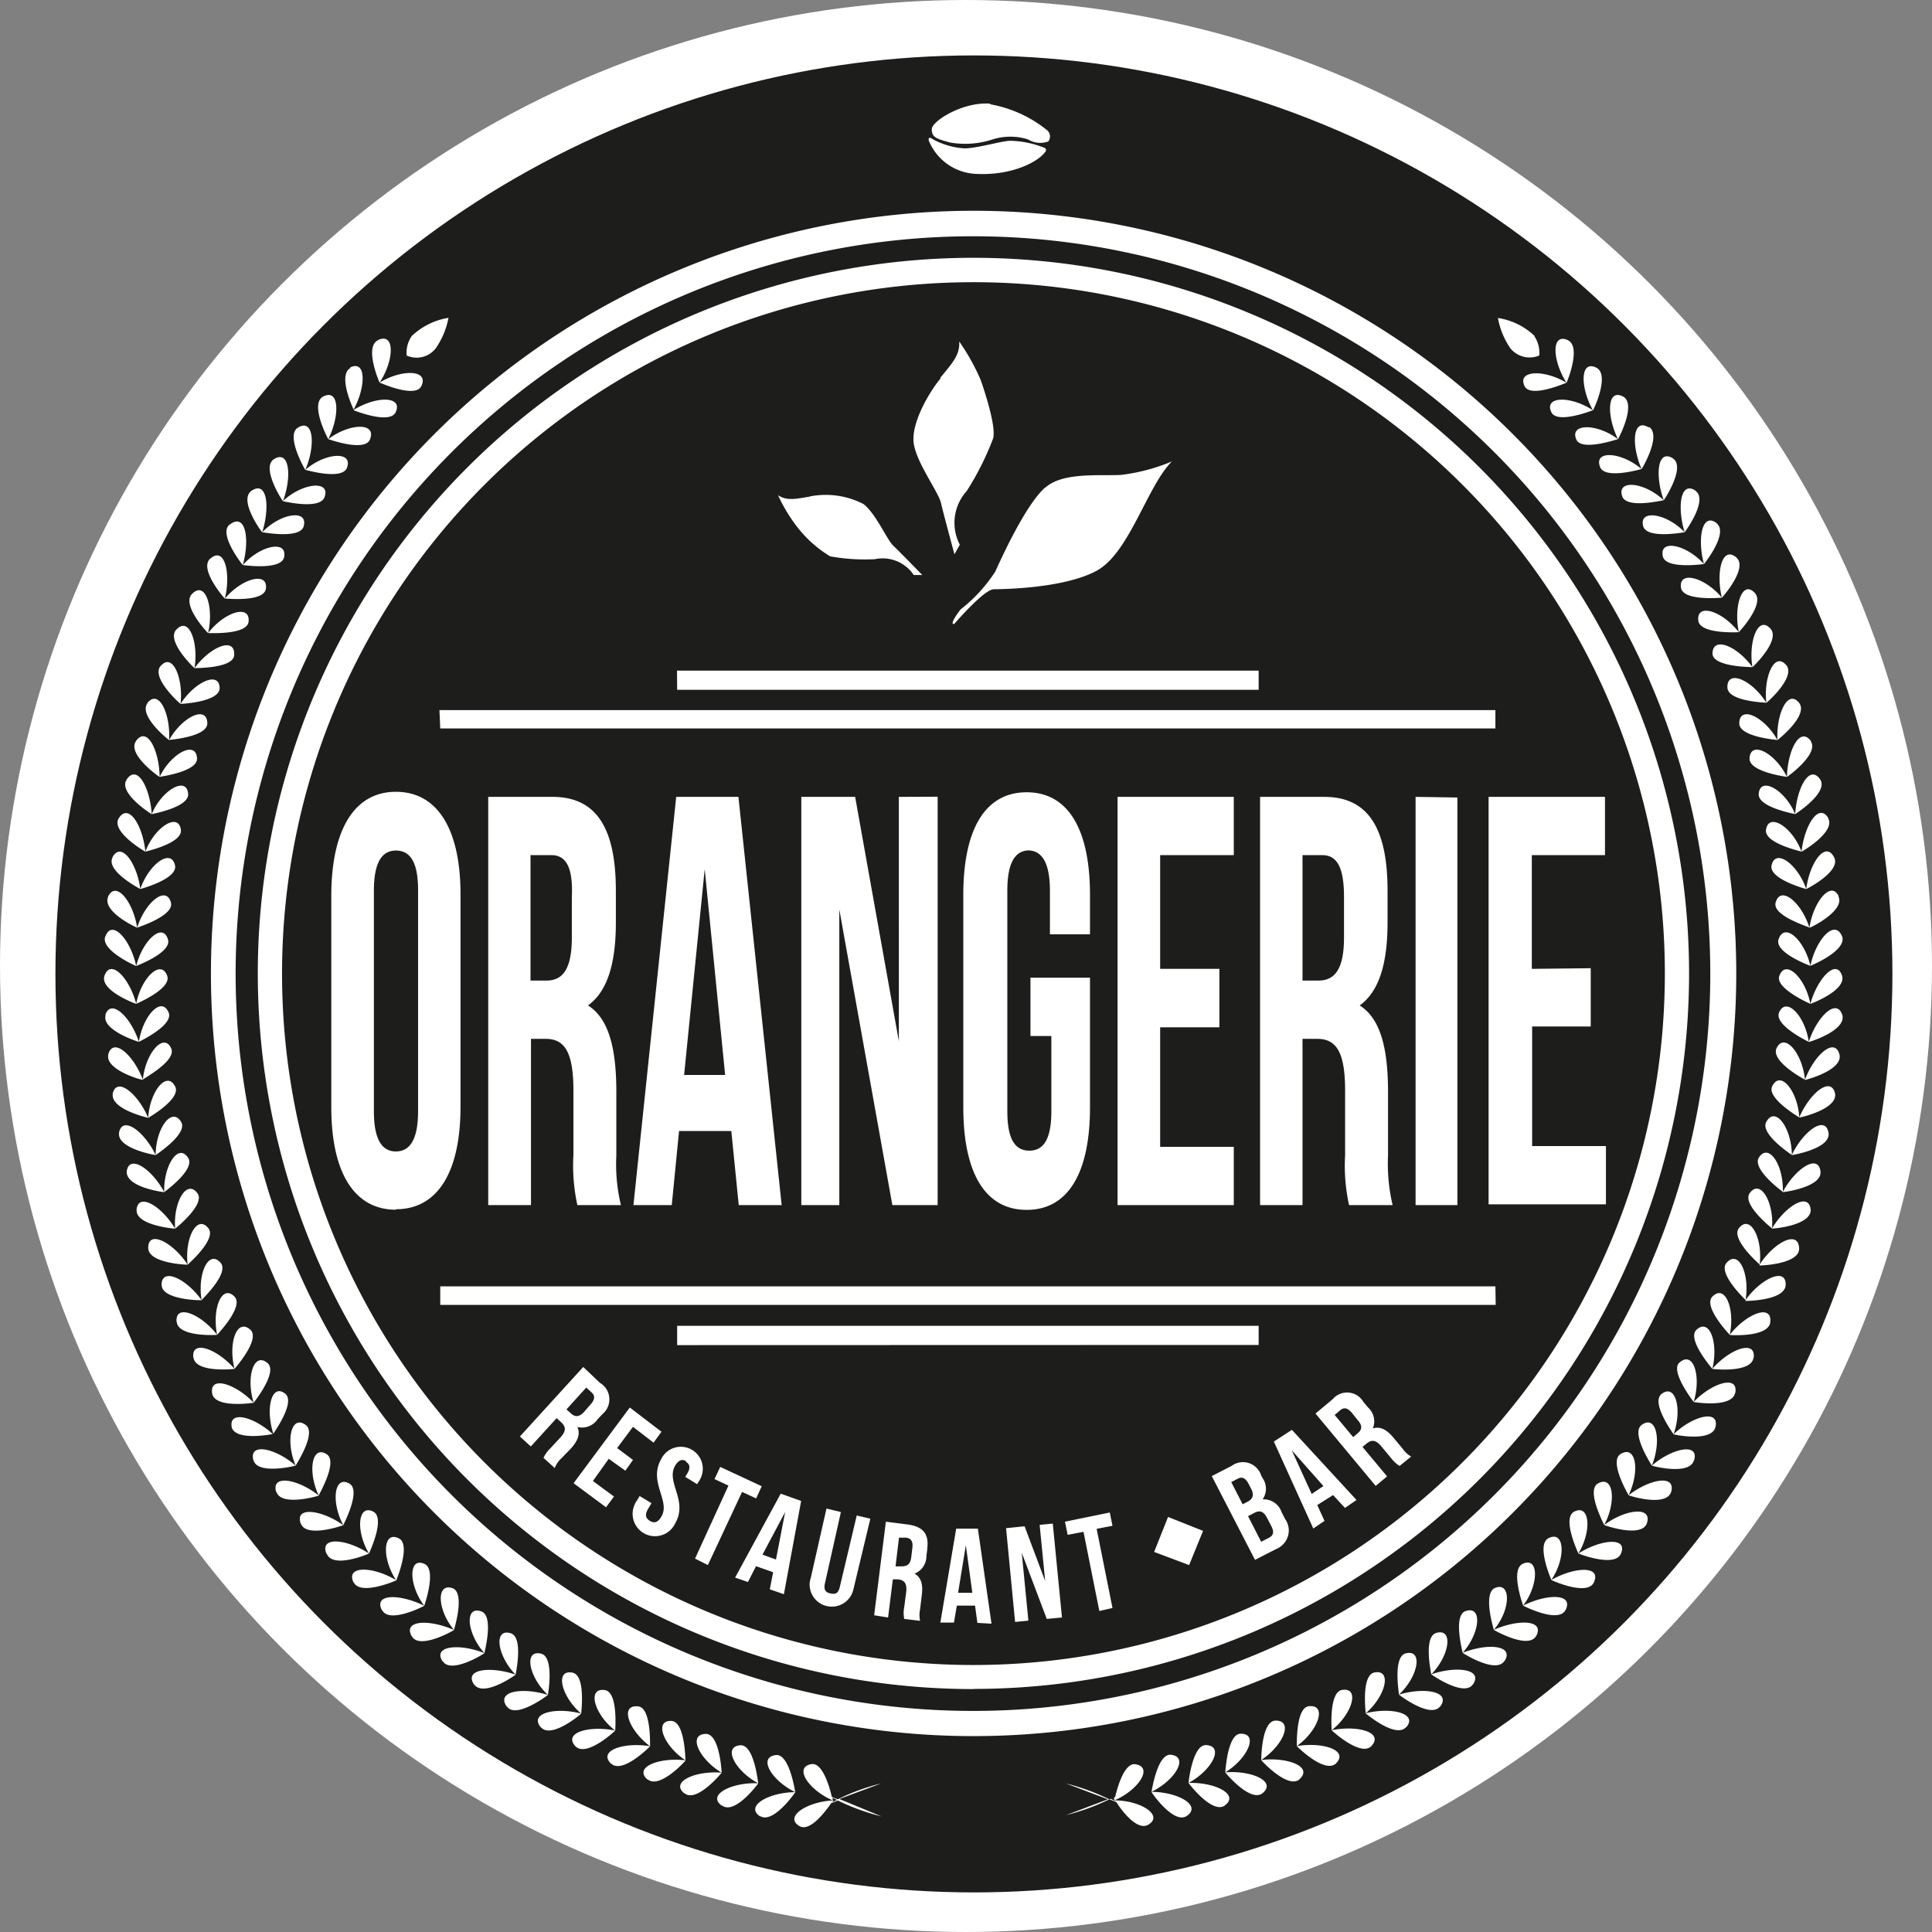
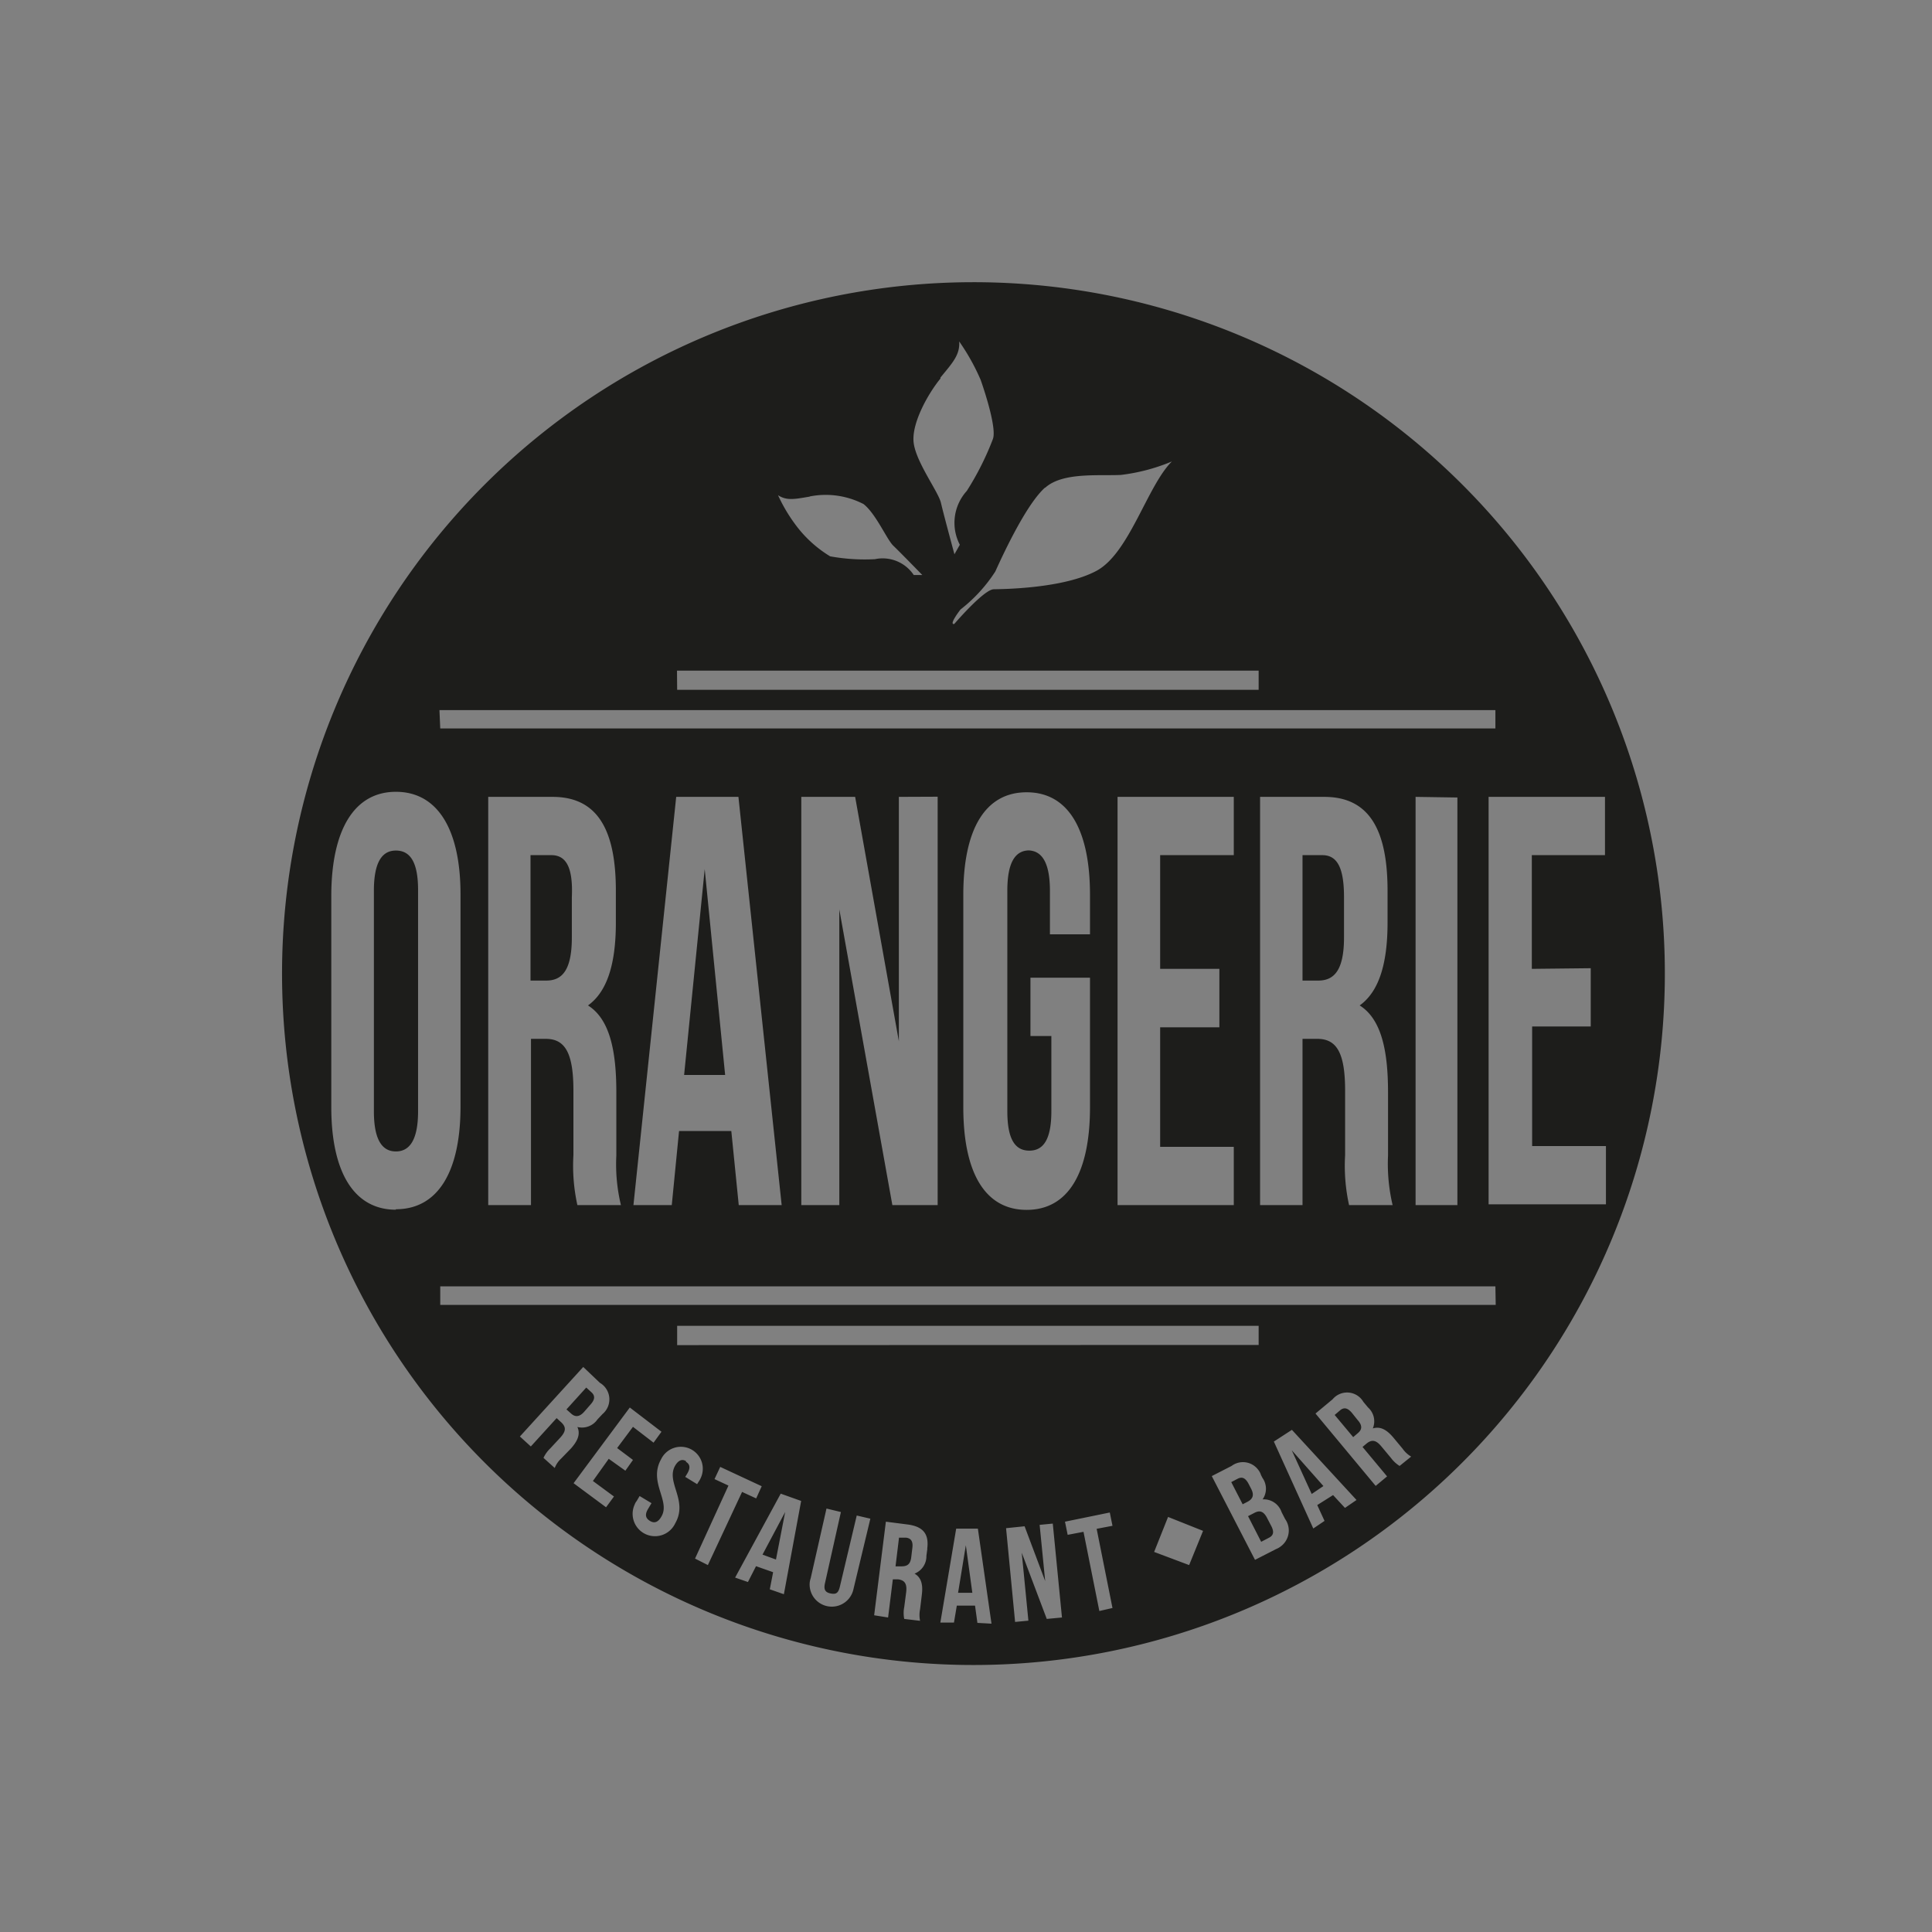
<svg xmlns="http://www.w3.org/2000/svg" id="logo_orangerie" viewBox="0 0 122 122">
  <rect x="0" y="0" width="122" height="122" fill="#808080" stroke="none" />
  <defs>
    <style>.cls-1,.cls-2{fill:#fff;}.cls-2{stroke:#1d1d1b;stroke-miterlimit:10;}.cls-3{fill:#1d1d1b;}</style>
  </defs>
  <title>logo_orangerie</title>
  <g id="logo_orangerie-2" data-name="logo_orangerie">
    <g id="Grupo_75" data-name="Grupo 75">
-       <circle id="Elipse_2" data-name="Elipse 2" class="cls-1" cx="61" cy="61" r="61" />
      <g id="Layer_1" data-name="Layer 1">
-         <circle id="Elipse_1" data-name="Elipse 1" class="cls-2" cx="61.5" cy="61.5" r="57.5" />
-         <path id="Trazado_1" data-name="Trazado 1" class="cls-3" d="M70.39,113.45l-.27.13.3.15a.75.75,0,0,1-.07-.12l0-.16" />
-         <path id="Trazado_2" data-name="Trazado 2" class="cls-3" d="M61.47,4.27a57.2,57.2,0,1,0,57.2,57.2h0A57.2,57.2,0,0,0,61.47,4.27Zm52.85,59.12s-2.3-1-1.95-1.79c.4-1.05,1.64.16,1.95,1.79.43-1.58,1.63-2.9,2-1.78.29.94-2,1.79-2,1.78Zm0-2.4s-2.34-.85-2-1.7c.38-1.07,1.63.08,2,1.7.33-1.6,1.51-3,2-1.87.34.92-2,1.87-2,1.87Zm1.78-4.36c.4.9-1.84,2-1.84,1.95s-2.39-.75-2.13-1.6c.31-1.09,1.63,0,2.13,1.6.24-1.61,1.35-3,1.84-2Zm-.28-2.49c.46.88-1.74,2-1.76,2s-2.39-.64-2.19-1.5c.25-1.1,1.65-.06,2.19,1.5.2-1.62,1.2-3.09,1.76-2Zm-.38-2.47c.5.86-1.68,2.13-1.68,2.11s-2.4-.53-2.24-1.4c.18-1.1,1.67-.15,2.24,1.4C113.94,52.15,114.84,50.64,115.46,51.67Zm-.5-2.45c.55.84-1.6,2.2-1.58,2.19s-2.41-.43-2.3-1.3c.11-1.11,1.67-.23,2.3,1.3.1-1.64.9-3.18,1.58-2.19Zm-.6-2.42c.56.81-1.5,2.27-1.5,2.26s-2.45-.31-2.36-1.2c.08-1.12,1.64-.3,2.36,1.2C112.88,47.42,113.64,45.83,114.36,46.8Zm-.72-2.4c.58.8-1.38,2.34-1.38,2.33s-2.48-.19-2.41-1.09c.05-1.12,1.6-.36,2.41,1.09-.08-1.63.65-3.27,1.38-2.33ZM112.8,42c.62.77-1.26,2.4-1.26,2.38s-2.49-.07-2.46-1c0-1.13,1.57-.43,2.46,1-.19-1.6.51-3.28,1.26-2.37Zm-1-2.3c.66.73-1.13,2.44-1.14,2.43s-2.49,0-2.52-.85c0-1.13,1.55-.5,2.52.85-.26-1.6.35-3.31,1.14-2.43Zm-1-2.27c.69.7-1,2.49-1,2.49s-2.49.15-2.56-.75c-.1-1.12,1.53-.58,2.56.75-.33-1.6.19-3.33,1-2.49Zm-1.15-2.22c.75.66-.9,2.53-.92,2.53s-2.46.24-2.58-.63c-.16-1.11,1.52-.65,2.58.63-.38-1.59,0-3.32.93-2.53Zm-1.25-2.16c.78.61-.8,2.58-.8,2.57s-2.43.36-2.6-.5c-.23-1.1,1.5-.73,2.6.5-.43-1.59-.13-3.32.82-2.57ZM107.07,31c.82.58-.69,2.62-.69,2.61s-2.4.46-2.62-.39c-.28-1.08,1.48-.81,2.62.39-.48-1.57-.28-3.3.71-2.61Zm-1.43-2.05c.83.55-.58,2.66-.58,2.64s-2.38.58-2.63-.27c-.33-1.07,1.43-.87,2.63.27-.55-1.54-.42-3.28.59-2.64Zm-1.52-2c.84.53-.45,2.68-.46,2.67s-2.37.7-2.63-.16c-.38-1.05,1.37-.92,2.63.16C103,28.11,103.09,26.34,104.12,27Zm-1.61-1.9c.84.5-.33,2.69-.34,2.68s-2.35.81-2.64,0c-.41-1,1.32-1,2.64,0-.72-1.46-.71-3.25.34-2.68Zm-1.7-1.83c.87.46-.2,2.7-.22,2.69s-2.31.92-2.64.09c-.44-1,1.27-1,2.64-.09-.8-1.41-.84-3.22.22-2.69ZM99,21.48c.89.41-.07,2.7-.08,2.69s-2.27,1-2.65.21c-.48-1,1.22-1.07,2.65-.21-.88-1.37-1-3.18.09-2.69Zm-2.11-.25a1.88,1.88,0,0,1,.31,1.22A1.57,1.57,0,0,1,95.38,22a4.89,4.89,0,0,1-.79-1.92,4.28,4.28,0,0,1,2.32,1.14ZM62.5,6.58a7.92,7.92,0,0,1,3.63,1.65.52.52,0,0,1,.07.7,1.47,1.47,0,0,1-1.29-.13,3.74,3.74,0,0,0-2.22,0A5.55,5.55,0,0,1,60,9c-.89-.24-1.17-.34-1.16-.85s2-1.76,3.73-1.6ZM58.9,8.79a4.8,4.8,0,0,0,2,.58c.79,0,2.35-.47,2.88-.48a6,6,0,0,1,2,.38c.24.07.3.12.26.27-.42.66-2.12,1.56-4.4,1.44a3.37,3.37,0,0,1-3-2.13c0-.09,0-.24.25-.07ZM26,21.22a4.37,4.37,0,0,1,2.32-1.15,5,5,0,0,1-.8,1.92,1.53,1.53,0,0,1-1.84.46A1.85,1.85,0,0,1,26,21.22Zm-2.12.25c1.09-.5,1,1.32.09,2.69,1.42-.87,3.13-.81,2.64.21-.37.82-2.64-.22-2.64-.21s-1-2.27-.09-2.68Zm-1.78,1.74c1.06-.53,1,1.28.21,2.69C23.73,25,25.43,25,25,26c-.34.85-2.64-.09-2.64-.08s-1.09-2.23-.22-2.69Zm-1.71,1.84c1.06-.57,1.07,1.22.34,2.68,1.32-1,3.05-1.08,2.64,0-.29.85-2.63,0-2.64,0s-1.18-2.19-.34-2.68ZM18.82,27c1-.61,1.11,1.16.46,2.67,1.24-1.08,3-1.21,2.64-.16-.27.86-2.63.15-2.64.16S18,27.48,18.82,27Zm-1.53,2c1-.64,1.15,1.1.58,2.64,1.2-1.14,3-1.34,2.63-.27-.25.85-2.61.28-2.63.28s-1.4-2.1-.58-2.65ZM15.87,31c1-.69,1.19,1,.69,2.61,1.15-1.21,2.9-1.47,2.62-.39-.21.85-2.6.38-2.62.39s-1.51-2-.69-2.61Zm-1.34,2.11c1-.75,1.25,1,.8,2.57,1.11-1.25,2.83-1.6,2.61-.5-.17.86-2.6.5-2.61.5s-1.6-2-.81-2.57Zm-1.24,2.16c.9-.79,1.3.94.91,2.53,1.07-1.28,2.74-1.73,2.59-.62-.13.88-2.59.6-2.59.62s-1.67-1.87-.92-2.53Zm-1.15,2.22c.85-.84,1.37.89,1,2.49,1-1.31,2.65-1.86,2.56-.74-.07.89-2.57.72-2.56.74s-1.73-1.79-1-2.49Zm-1,2.27c.8-.88,1.41.83,1.14,2.43,1-1.35,2.55-2,2.51-.85,0,.89-2.51.84-2.51.85s-1.81-1.7-1.15-2.43Zm-1,2.31c.75-.92,1.45.76,1.26,2.38.9-1.4,2.45-2.1,2.47-1,0,.89-2.46,1-2.47,1S9.52,42.82,10.14,42.05ZM9.3,44.4c.74-.94,1.47.7,1.38,2.33.81-1.45,2.36-2.21,2.41-1.09.07.9-2.4,1.07-2.41,1.09s-1.95-1.52-1.37-2.32Zm-.72,2.4c.72-1,1.48.62,1.5,2.26.72-1.5,2.28-2.31,2.36-1.2.09.88-2.35,1.18-2.36,1.2S8,47.62,8.59,46.8ZM8,49.22c.68-1,1.48.55,1.58,2.19.64-1.53,2.19-2.41,2.3-1.3.1.87-2.29,1.29-2.3,1.3S7.43,50.06,8,49.23Zm-.5,2.45c.63-1,1.52.48,1.68,2.11.58-1.55,2.07-2.5,2.24-1.4.15.87-2.24,1.39-2.24,1.4S7,52.53,7.49,51.68ZM7.1,54.14c.56-1.06,1.56.41,1.76,2,.54-1.57,1.94-2.6,2.19-1.5.2.87-2.2,1.5-2.19,1.5s-2.21-1.14-1.75-2Zm-.28,2.49c.5-1.08,1.6.34,1.84,1.95.5-1.59,1.82-2.69,2.13-1.6.25.85-2.13,1.59-2.13,1.6s-2.23-1-1.83-1.95Zm-.16,2.49C7.09,58,8.27,59.4,8.6,61c.41-1.62,1.66-2.77,2-1.7.3.85-2,1.69-2,1.7s-2.29-1-1.95-1.87ZM6.6,61.61c.4-1.12,1.6.2,2,1.78.31-1.63,1.55-2.84,1.95-1.79.34.83-1.95,1.78-1.95,1.79s-2.33-.84-2-1.78Zm.05,2.49C7,63,8.27,64.23,8.77,65.79c.25-1.64,1.42-2.91,1.87-1.87.38.81-1.87,1.86-1.87,1.87s-2.37-.73-2.1-1.68Zm.18,2.5c.31-1.16,1.62.05,2.19,1.58.16-1.65,1.3-3,1.78-2,.41.79-1.78,1.94-1.78,2s-2.4-.62-2.18-1.58Zm.28,2.49c.25-1.17,1.62,0,2.25,1.5.09-1.65,1.16-3,1.69-2,.45.78-1.7,2-1.69,2S7,70.06,7.12,69.09Zm.4,2.47c.2-1.18,1.62-.1,2.32,1.38,0-1.66,1-3.07,1.6-2.11.49.75-1.6,2.1-1.6,2.11s-2.44-.41-2.31-1.39ZM8,74c.13-1.18,1.61-.17,2.37,1.28-.05-1.66.88-3.12,1.5-2.18.52.73-1.5,2.17-1.5,2.18S8,75,8,74Zm.62,2.43c.08-1.2,1.61-.25,2.44,1.16-.13-1.66.72-3.15,1.4-2.25.55.71-1.41,2.25-1.4,2.25s-2.47-.19-2.43-1.17Zm.74,2.37c0-1.19,1.6-.31,2.49,1.06-.2-1.66.58-3.19,1.3-2.31.58.68-1.3,2.3-1.3,2.31s-2.49-.07-2.49-1.06Zm.84,2.36c0-1.19,1.59-.39,2.53.94-.27-1.65.43-3.21,1.19-2.37.61.65-1.2,2.35-1.19,2.37s-2.48,0-2.52-.94Zm.95,2.31c-.1-1.19,1.57-.47,2.56.82-.33-1.63.29-3.22,1.09-2.42.64.62-1.09,2.41-1.09,2.42s-2.46.16-2.55-.82Zm1.06,2.26c-.15-1.18,1.54-.53,2.6.71-.41-1.62.14-3.24,1-2.47.66.6-1,2.46-1,2.47s-2.46.27-2.59-.71ZM13.4,88c-.2-1.18,1.51-.6,2.62.58-.5-1.6,0-3.24.87-2.51.69.57-.88,2.51-.87,2.51s-2.44.38-2.62-.58Zm1.24,2.16c-.25-1.17,1.48-.67,2.65.46C16.73,89,17.14,87.33,18,88c.71.54-.77,2.55-.75,2.55s-2.42.5-2.63-.46ZM16,92.21c-.3-1.16,1.44-.74,2.67.34-.65-1.54-.3-3.23.62-2.58.75.5-.64,2.58-.62,2.58s-2.4.61-2.66-.34Zm1.44,2c-.34-1.14,1.41-.8,2.69.23-.72-1.5-.44-3.22.5-2.61.74.48-.53,2.6-.5,2.61s-2.38.72-2.67-.23Zm1.55,2c-.4-1.13,1.36-.85,2.69.1-.79-1.46-.58-3.19.39-2.62.76.44-.41,2.62-.39,2.62s-2.34.84-2.68-.1Zm1.62,1.89c-.44-1.11,1.32-.91,2.69,0-.85-1.42-.71-3.16.28-2.64.78.42-.28,2.63-.28,2.64s-2.3,1-2.67,0Zm1.71,1.82c-.5-1.09,1.27-1,2.69-.14-.91-1.38-.84-3.14.17-2.64.8.38-.16,2.64-.15,2.65s-2.28,1-2.69.13Zm1.79,1.75c-.53-1.08,1.22-1,2.68-.27-1-1.33-1-3.09,0-2.65.82.34,0,2.64,0,2.65s-2.21,1.16-2.66.27ZM26,103.33c-.58-1.06,1.17-1.07,2.67-.4-1.06-1.27-1.14-3-.09-2.64.82.31.08,2.63.09,2.64s-2.17,1.27-2.66.4Zm1.94,1.57c-.63-1,1.13-1.12,2.65-.51-1.11-1.23-1.28-3-.21-2.64.84.26.2,2.62.21,2.64s-2.1,1.35-2.63.51Zm2,1.48c-.68-1,1.07-1.17,2.62-.63-1.16-1.18-1.41-2.93-.33-2.62.86.22.32,2.61.33,2.62s-2,1.44-2.61.63Zm2.07,1.4c-.72-1,1-1.25,2.59-.75-1.21-1.13-1.54-2.86-.45-2.61.88.18.45,2.6.45,2.61s-2,1.52-2.57.75Zm2.14,1.3c-.77-.93,1-1.29,2.55-.87-1.26-1.08-1.67-2.79-.57-2.59.89.13.56,2.58.57,2.59s-1.87,1.61-2.53.87Zm2.19,1.2c-.81-.89.91-1.33,2.51-1-1.31-1-1.8-2.7-.68-2.56.89.09.67,2.55.68,2.56s-1.81,1.7-2.5,1Zm2.24,1.09c-.84-.85.86-1.37,2.47-1.1-1.35-1-1.92-2.61-.8-2.52.9,0,.79,2.52.8,2.52s-1.73,1.77-2.45,1.1Zm2.3,1c-.89-.8.79-1.41,2.41-1.21-1.39-.91-2-2.51-.92-2.49.9,0,.9,2.47.92,2.49s-1.64,1.84-2.39,1.2Zm2.34.88c-.93-.74.72-1.45,2.35-1.31-1.43-.86-2.16-2.42-1-2.45.89,0,1,2.44,1,2.45s-1.56,1.91-2.33,1.31Zm2.37.78c-1-.7.66-1.5,2.29-1.42-1.47-.79-2.26-2.31-1.14-2.4.89-.08,1.13,2.39,1.14,2.4s-1.47,2-2.27,1.41Zm2.41.67c-1-.66.59-1.53,2.22-1.53-1.5-.73-2.37-2.2-1.24-2.34.88-.13,1.23,2.34,1.24,2.34s-1.37,2-2.2,1.52Zm7.66,0a14.17,14.17,0,0,1-2.75-1l-.43.17c-.34.5-1.34,1.84-2,1.44-1-.6.52-1.55,2.15-1.62l-.08.12.3-.15-.27-.14,0,.17c-1.53-.67-2.47-2.09-1.35-2.29.72-.13,1.16,1.48,1.3,2.07l.37.15a13.27,13.27,0,0,1,2.74-1L53,113.6ZM13.32,61.47a48.16,48.16,0,1,1,48.15,48.16A48.15,48.15,0,0,1,13.32,61.47ZM72.5,115.23c-.7.4-1.7-.93-2-1.43l-.44-.18a14.08,14.08,0,0,1-2.74,1l2.64-1-2.65-1a13.84,13.84,0,0,1,2.74,1l.37-.15c.14-.59.58-2.2,1.3-2.06,1.11.19.18,1.62-1.35,2.28C72,113.68,73.52,114.63,72.5,115.23Zm2.43-.55c-.83.53-2.24-1.52-2.22-1.53s.36-2.46,1.25-2.34c1.12.14.25,1.61-1.25,2.34C74.34,113.15,75.93,114,74.93,114.68Zm2.42-.67c-.81.57-2.3-1.42-2.3-1.42s.25-2.48,1.14-2.39c1.13.08.33,1.6-1.14,2.39,1.63-.07,3.25.72,2.29,1.42Zm2.37-.77c-.78.6-2.36-1.32-2.35-1.32s.13-2.49,1-2.44c1.12,0,.4,1.59-1,2.44,1.62-.14,3.28.56,2.35,1.32Zm2.34-.88c-.75.63-2.43-1.21-2.42-1.22s0-2.49.92-2.49c1.13,0,.48,1.57-.92,2.49,1.63-.2,3.3.41,2.42,1.21Zm2.3-1c-.73.66-2.48-1.1-2.47-1.1s-.09-2.5.8-2.52c1.12-.09.55,1.55-.8,2.52,1.61-.27,3.31.25,2.47,1.1Zm2.24-1.1c-.69.7-2.52-1-2.51-1s-.2-2.47.69-2.55c1.1-.15.61,1.53-.69,2.55,1.59-.33,3.32.11,2.51,1Zm2.19-1.2c-.65.75-2.56-.87-2.55-.87s-.31-2.45.57-2.58c1.1-.2.69,1.5-.57,2.58,1.59-.41,3.32,0,2.56.88Zm2.14-1.3c-.61.78-2.61-.75-2.59-.75s-.42-2.43.45-2.61c1.09-.25.76,1.48-.45,2.61,1.58-.48,3.32-.21,2.6.76ZM93,106.37c-.56.81-2.63-.64-2.62-.64s-.53-2.4.33-2.62c1.08-.3.83,1.44-.33,2.62,1.55-.54,3.3-.35,2.63.64Zm2-1.49c-.53.85-2.66-.51-2.64-.51s-.64-2.37.2-2.64c1.07-.35.9,1.41-.2,2.64,1.52-.61,3.28-.51,2.65.52ZM97,103.31c-.5.87-2.68-.39-2.67-.39s-.73-2.34.09-2.65c1-.4,1,1.37-.09,2.65,1.5-.67,3.25-.66,2.67.4Zm1.86-1.65c-.44.89-2.69-.27-2.68-.27s-.85-2.3,0-2.65c1-.44,1,1.33,0,2.65,1.46-.74,3.22-.8,2.68.28Zm1.79-1.74c-.41.9-2.7-.14-2.69-.15s-1-2.27-.15-2.65c1-.48,1.08,1.28.15,2.65,1.42-.81,3.18-.94,2.69.15Zm1.71-1.82c-.37.92-2.7,0-2.69,0s-1.06-2.22-.27-2.64c1-.52,1.13,1.22.27,2.64,1.38-.88,3.14-1.08,2.69,0Zm1.63-1.9c-.34.94-2.7.11-2.69.1s-1.16-2.18-.4-2.62c1-.57,1.18,1.16.4,2.62,1.33-1,3.08-1.22,2.69-.09Zm1.54-2c-.3,1-2.69.24-2.69.22s-1.26-2.12-.51-2.6c1-.61,1.23,1.1.51,2.6,1.28-1,3-1.36,2.69-.21Zm1.44-2c-.25,1-2.66.37-2.66.35s-1.37-2.07-.63-2.58c.92-.65,1.26,1,.63,2.58,1.22-1.07,3-1.49,2.67-.34Zm1.36-2.1c-.22,1-2.65.49-2.65.47s-1.47-2-.75-2.55c.89-.68,1.31,1,.75,2.55,1.17-1.13,2.9-1.62,2.65-.46Zm1.24-2.16c-.17,1-2.62.6-2.62.59s-1.56-2-.87-2.51c.87-.73,1.36.92.87,2.51,1.12-1.18,2.83-1.75,2.63-.58Zm1.16-2.21c-.13,1-2.6.72-2.6.71s-1.64-1.88-1-2.47c.84-.77,1.39.85,1,2.47,1.06-1.24,2.76-1.88,2.61-.7Zm-1.5-1.44s-1.73-1.8-1.09-2.42c.8-.8,1.43.78,1.09,2.42,1-1.29,2.66-2,2.56-.82-.08,1-2.56.84-2.55.83Zm1-2.2s-1.81-1.71-1.19-2.36c.76-.84,1.46.72,1.19,2.36.94-1.33,2.57-2.12,2.53-.94-.06,1-2.54,1-2.54,1Zm.89-2.24s-1.88-1.63-1.3-2.31c.71-.87,1.5.66,1.3,2.31.88-1.37,2.46-2.24,2.49-1,0,1-2.5,1.07-2.5,1.06Zm.78-2.28s-1.95-1.54-1.4-2.24c.67-.9,1.53.59,1.4,2.24.83-1.4,2.35-2.35,2.44-1.16,0,1-2.45,1.19-2.45,1.17Zm.68-2.31s-2-1.45-1.5-2.18c.63-.93,1.56.52,1.5,2.18.77-1.44,2.25-2.46,2.38-1.27.08,1-2.39,1.3-2.39,1.29Zm.57-2.33s-2.08-1.36-1.6-2.11c.58-1,1.59.44,1.6,2.11.7-1.48,2.13-2.56,2.32-1.38.13,1-2.33,1.4-2.33,1.39Zm.47-2.37s-2.15-1.26-1.69-2c.53-1,1.6.38,1.69,2,.64-1.5,2-2.65,2.26-1.5.16,1-2.27,1.53-2.27,1.51Zm.36-2.38s-2.2-1.16-1.79-2c.49-1,1.62.3,1.79,2,.56-1.53,1.88-2.74,2.18-1.58.22,1-2.2,1.61-2.19,1.6Zm.24-2.39s-2.24-1.06-1.87-1.87c.45-1,1.63.22,1.87,1.87.5-1.56,1.75-2.82,2.12-1.69.25,1-2.13,1.71-2.12,1.7Z" />
-         <path id="Trazado_3" data-name="Trazado 3" class="cls-3" d="M61.47,14.92A46.56,46.56,0,1,0,108,61.47h0A46.56,46.56,0,0,0,61.47,14.92m0,91.74a45.19,45.19,0,1,1,45.19-45.2h0a45.19,45.19,0,0,1-45.19,45.19" />
        <path id="Trazado_4" data-name="Trazado 4" class="cls-3" d="M79,94l-.15-.29c-.2-.38-.41-.48-.7-.33l-.4.21.72,1.4.33-.17C79.1,94.65,79.22,94.42,79,94ZM57.22,97.1l-.45,0-.22,1.81.36,0c.34,0,.57-.09.63-.56l.07-.58c.06-.42-.07-.63-.39-.67ZM83.55,54h-1.3v7.92h1c1,0,1.62-.66,1.62-2.72V56.65c0-1.84-.42-2.65-1.37-2.65ZM49,98.48l.58-3-1.43,2.69ZM37.29,88.69c.28-.31.3-.55.06-.77l-.33-.3L35.77,89l.27.24c.25.24.52.27.84-.08ZM25,53.71c-.85,0-1.39.69-1.39,2.54V70.17c0,1.84.54,2.54,1.39,2.54s1.4-.7,1.4-2.54V56.26C26.41,54.4,25.88,53.71,25,53.71Zm9.8.29h-1.3v7.92h1c1,0,1.61-.66,1.61-2.73V56.65C36.19,54.81,35.77,54,34.82,54Zm9.7.88-1.3,13h2.59Zm16,45.7h.9l-.41-3Zm22.33-6.24.74-.5-2-2.26Zm2.54-5.12c-.27-.32-.5-.37-.75-.16l-.34.29,1.17,1.4.28-.24c.27-.22.33-.47,0-.84Zm-5.33,6.69c-.24-.5-.5-.56-.86-.36l-.37.19.83,1.62.48-.25c.28-.14.36-.35.16-.74ZM61.47,17.82a43.66,43.66,0,1,0,43.66,43.66h0A43.65,43.65,0,0,0,61.47,17.82ZM66,30.8c1.1-1,3.42-.74,4.78-.81A12,12,0,0,0,74,29.14c-1.56,1.55-2.68,5.78-4.75,6.9s-5.88,1.16-6.5,1.17-2.49,2.19-2.49,2.19c-.38.08.39-.91.39-.91a9.67,9.67,0,0,0,2.2-2.4c.62-1.37,2-4.28,3.14-5.3Zm-6.62-6.95c.75-.92,1.25-1.43,1.19-2.29A13.6,13.6,0,0,1,61.93,24c.35,1,1,3.09.77,3.72A18,18,0,0,1,61.05,31a3,3,0,0,0-.44,3.4l-.34.6s-.69-2.54-.85-3.24S57.88,29.24,57.7,28s.93-3.18,1.69-4.1Zm-8.25,7.5a5.21,5.21,0,0,1,3.4.48c.79.62,1.47,2.24,1.88,2.63s1.83,1.85,1.83,1.85h-.54a2.36,2.36,0,0,0-2.45-1,12.18,12.18,0,0,1-2.83-.18,7.66,7.66,0,0,1-2.19-2,10.23,10.23,0,0,1-1.1-1.86c.56.37,1.09.24,2,.09Zm-8.38,11H79.48v1.21H42.76Zm-15,2.49H94.43V46H27.8Zm64.28,5.52V76.1H89.39V50.32ZM83.18,65.6h-.93V76.1H79.57V50.32h4.05c2.79,0,4,2,4,5.93v2c0,2.65-.56,4.38-1.76,5.24,1.35.85,1.79,2.8,1.79,5.48v4a11.35,11.35,0,0,0,.29,3.13H85.19a11.55,11.55,0,0,1-.25-3.16V68.88C84.94,66.48,84.41,65.6,83.18,65.6ZM77,61.18v3.69H73.26v7.55h4.65V76.1H70.57V50.32h7.34V54H73.26v7.18Zm-12-7.48c-.86,0-1.39.7-1.39,2.55V70.17c0,1.84.53,2.49,1.39,2.49s1.39-.66,1.39-2.49V65.42H65.07V61.74h3.76v8.18c0,4.13-1.37,6.48-4,6.48s-4-2.35-4-6.48V56.51c0-4.13,1.37-6.48,4-6.48s4,2.35,4,6.48V59H66.3V56.26c0-1.85-.54-2.56-1.4-2.56Zm-5.79-3.39V76.1H56.35L53,57.43V76.1H50.6V50.32H54l2.76,15.43V50.32ZM49.36,76.1H46.65l-.47-4.68h-3.3l-.46,4.68H40L42.7,50.32h3.93ZM34.46,65.6h-.93V76.1h-2.7V50.32h4.06c2.79,0,4,2,4,5.93v2c0,2.65-.56,4.38-1.76,5.24,1.35.85,1.79,2.8,1.79,5.48v4a11,11,0,0,0,.29,3.13H36.46a11.58,11.58,0,0,1-.25-3.16V68.88c0-2.4-.53-3.28-1.75-3.28ZM25,76.39c-2.64,0-4.08-2.36-4.08-6.48V56.51C20.94,52.38,22.38,50,25,50s4.08,2.35,4.08,6.48v13.4c0,4.13-1.44,6.48-4.08,6.48ZM35.44,92.1a1.57,1.57,0,0,0-.41.6l-.71-.64a2,2,0,0,1,.43-.6l.64-.69c.37-.41.37-.68,0-1l-.24-.22-1.63,1.79-.69-.63,4-4.39,1.05,1A1.21,1.21,0,0,1,38.3,89a1.16,1.16,0,0,1-.25.29l-.32.34a1.19,1.19,0,0,1-1.27.48c.21.46,0,.9-.4,1.35Zm3.33,2.4-.5.68-2.05-1.52,3.55-4.78,2,1.53-.5.69-1.3-1-1,1.34,1,.75-.48.68-1.05-.75-1,1.4Zm4.57-2.22c-.24-.16-.48-.1-.7.26-.62,1.06.83,2.19,0,3.65A1.4,1.4,0,1,1,40.08,95a.72.72,0,0,1,.12-.21l.19-.32.75.45-.22.37c-.22.37-.14.59.12.75s.5.11.71-.25c.63-1-.83-2.18,0-3.65a1.38,1.38,0,0,1,2.49,1.21,1.13,1.13,0,0,1-.12.21l-.1.16-.75-.46.13-.21c.22-.38.16-.6-.1-.75Zm-.58-7.34V83.72H79.48v1.21Zm1.13,13.48L46,93.81l-.88-.41.36-.77,2.62,1.22-.35.77-.89-.41-2.16,4.62Zm5.61,2.25-.89-.31.21-1.08-1.08-.38-.51,1-.81-.28,2.88-5.3,1.29.46Zm4.4-.35a1.4,1.4,0,0,1-2.77-.38,1.31,1.31,0,0,1,.06-.27l1-4.41.91.22-1,4.47c-.1.41,0,.6.34.67s.5,0,.6-.45l1.06-4.47.86.2Zm4.66-2.53-.06.46a1.18,1.18,0,0,1-.75,1.12c.44.25.54.72.46,1.34l-.11.91a1.8,1.8,0,0,0,0,.73l-1-.12a1.89,1.89,0,0,1,0-.75l.12-.92c.07-.55-.09-.78-.52-.83l-.32,0-.3,2.41L55.2,102l.74-5.91,1.4.18c1,.14,1.33.64,1.21,1.54Zm3.16,4.69-.15-1.09H60.42l-.18,1.07h-.86l1-5.93,1.37,0,.86,6Zm4.38-.25-1.58-4.18.42,4.29-.84.08-.57-5.92,1.17-.12L66,99.84l-.35-3.55.83-.08.58,5.93Zm3.32-.5-1-5-1,.19-.17-.83,2.83-.58.17.84-1,.19,1,5Zm5.67-2.9L72.88,98l.88-2.21,2.21.88Zm5.47-1-1.31.67-2.73-5.29,1.25-.64a1.2,1.2,0,0,1,1.68.24,1,1,0,0,1,.18.34l.1.19a1.17,1.17,0,0,1,0,1.34,1.19,1.19,0,0,1,1.2.81l.22.43a1.25,1.25,0,0,1-.3,1.75,1.08,1.08,0,0,1-.3.16Zm4.37-2.61-.75-.81-1,.63.46,1-.71.48-2.49-5.49,1.14-.74,4.08,4.43Zm3.45-2.65a2,2,0,0,1-.54-.5l-.6-.72c-.35-.43-.62-.46-.95-.19l-.25.21,1.55,1.86-.72.6-3.8-4.57,1.08-.9a1.19,1.19,0,0,1,1.69-.14,1.18,1.18,0,0,1,.25.3l.3.36a1.17,1.17,0,0,1,.3,1.32c.49-.15.89.1,1.29.57l.59.71a1.73,1.73,0,0,0,.54.5Zm6.07-10.17H27.8V81.23H94.43Zm6-21.26v3.68h-3.7v7.55h4.66v3.68H94V50.32h7.35V54H96.73v7.18Z" />
      </g>
    </g>
  </g>
</svg>